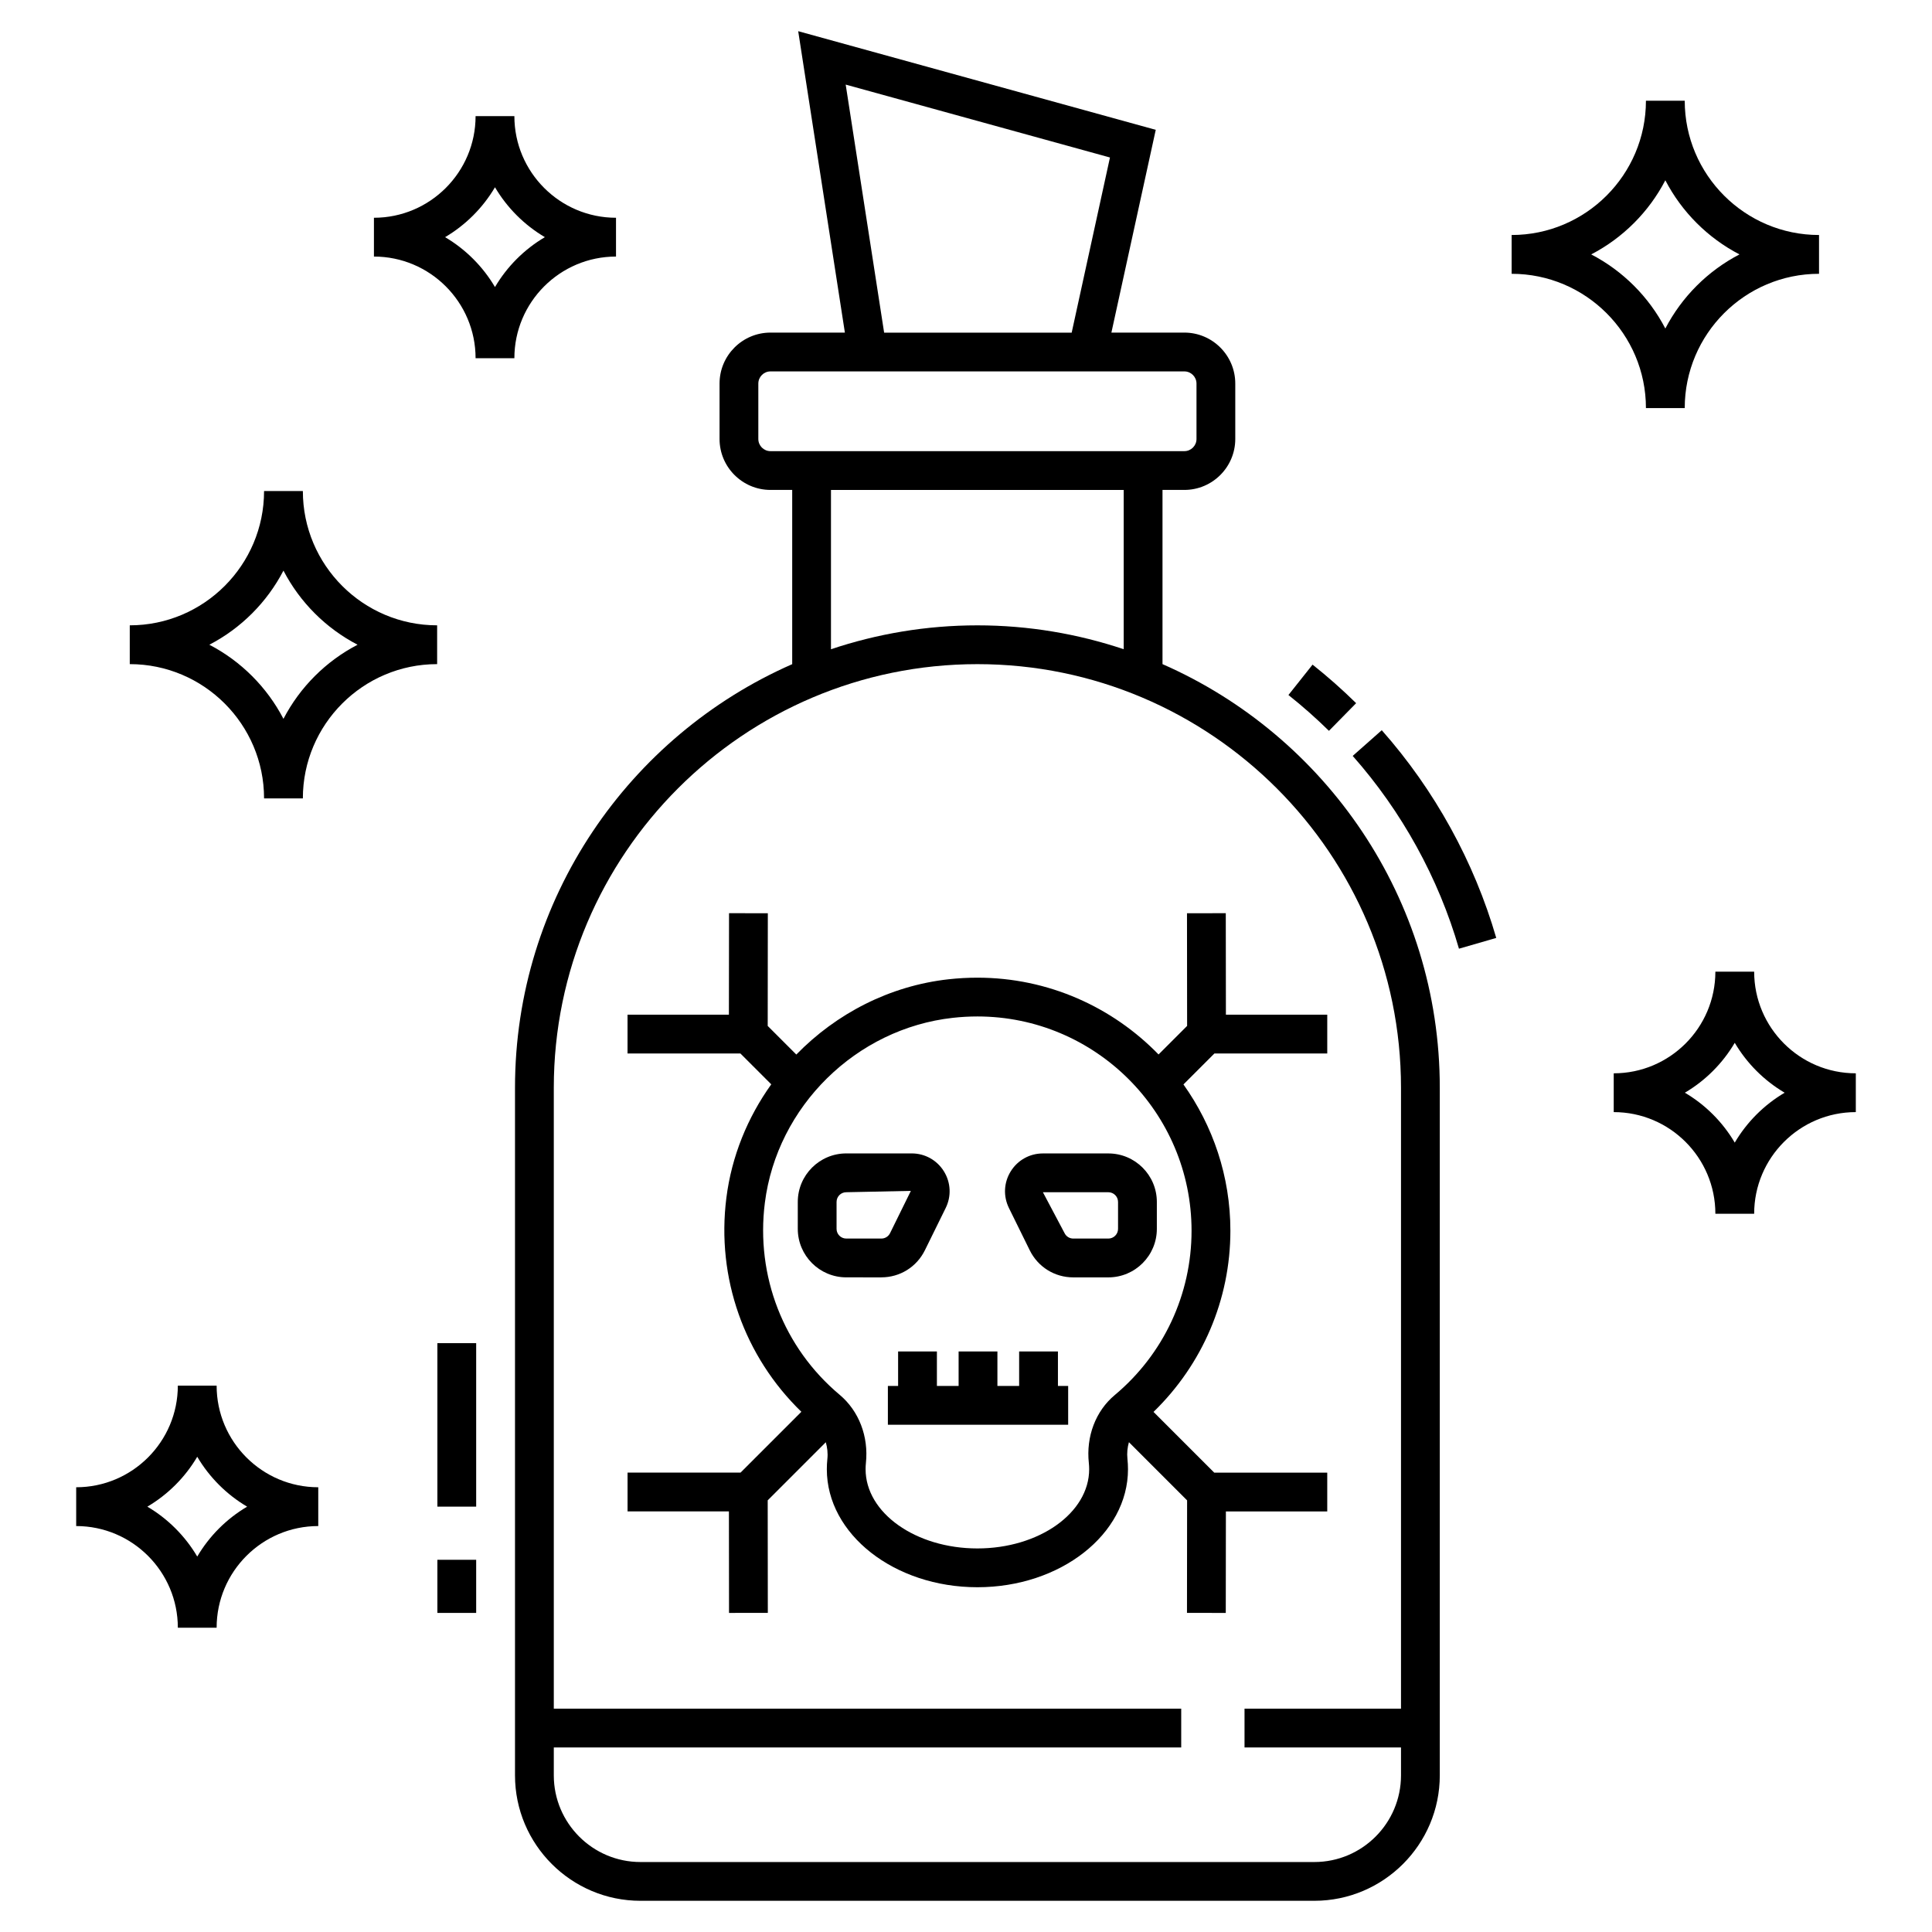
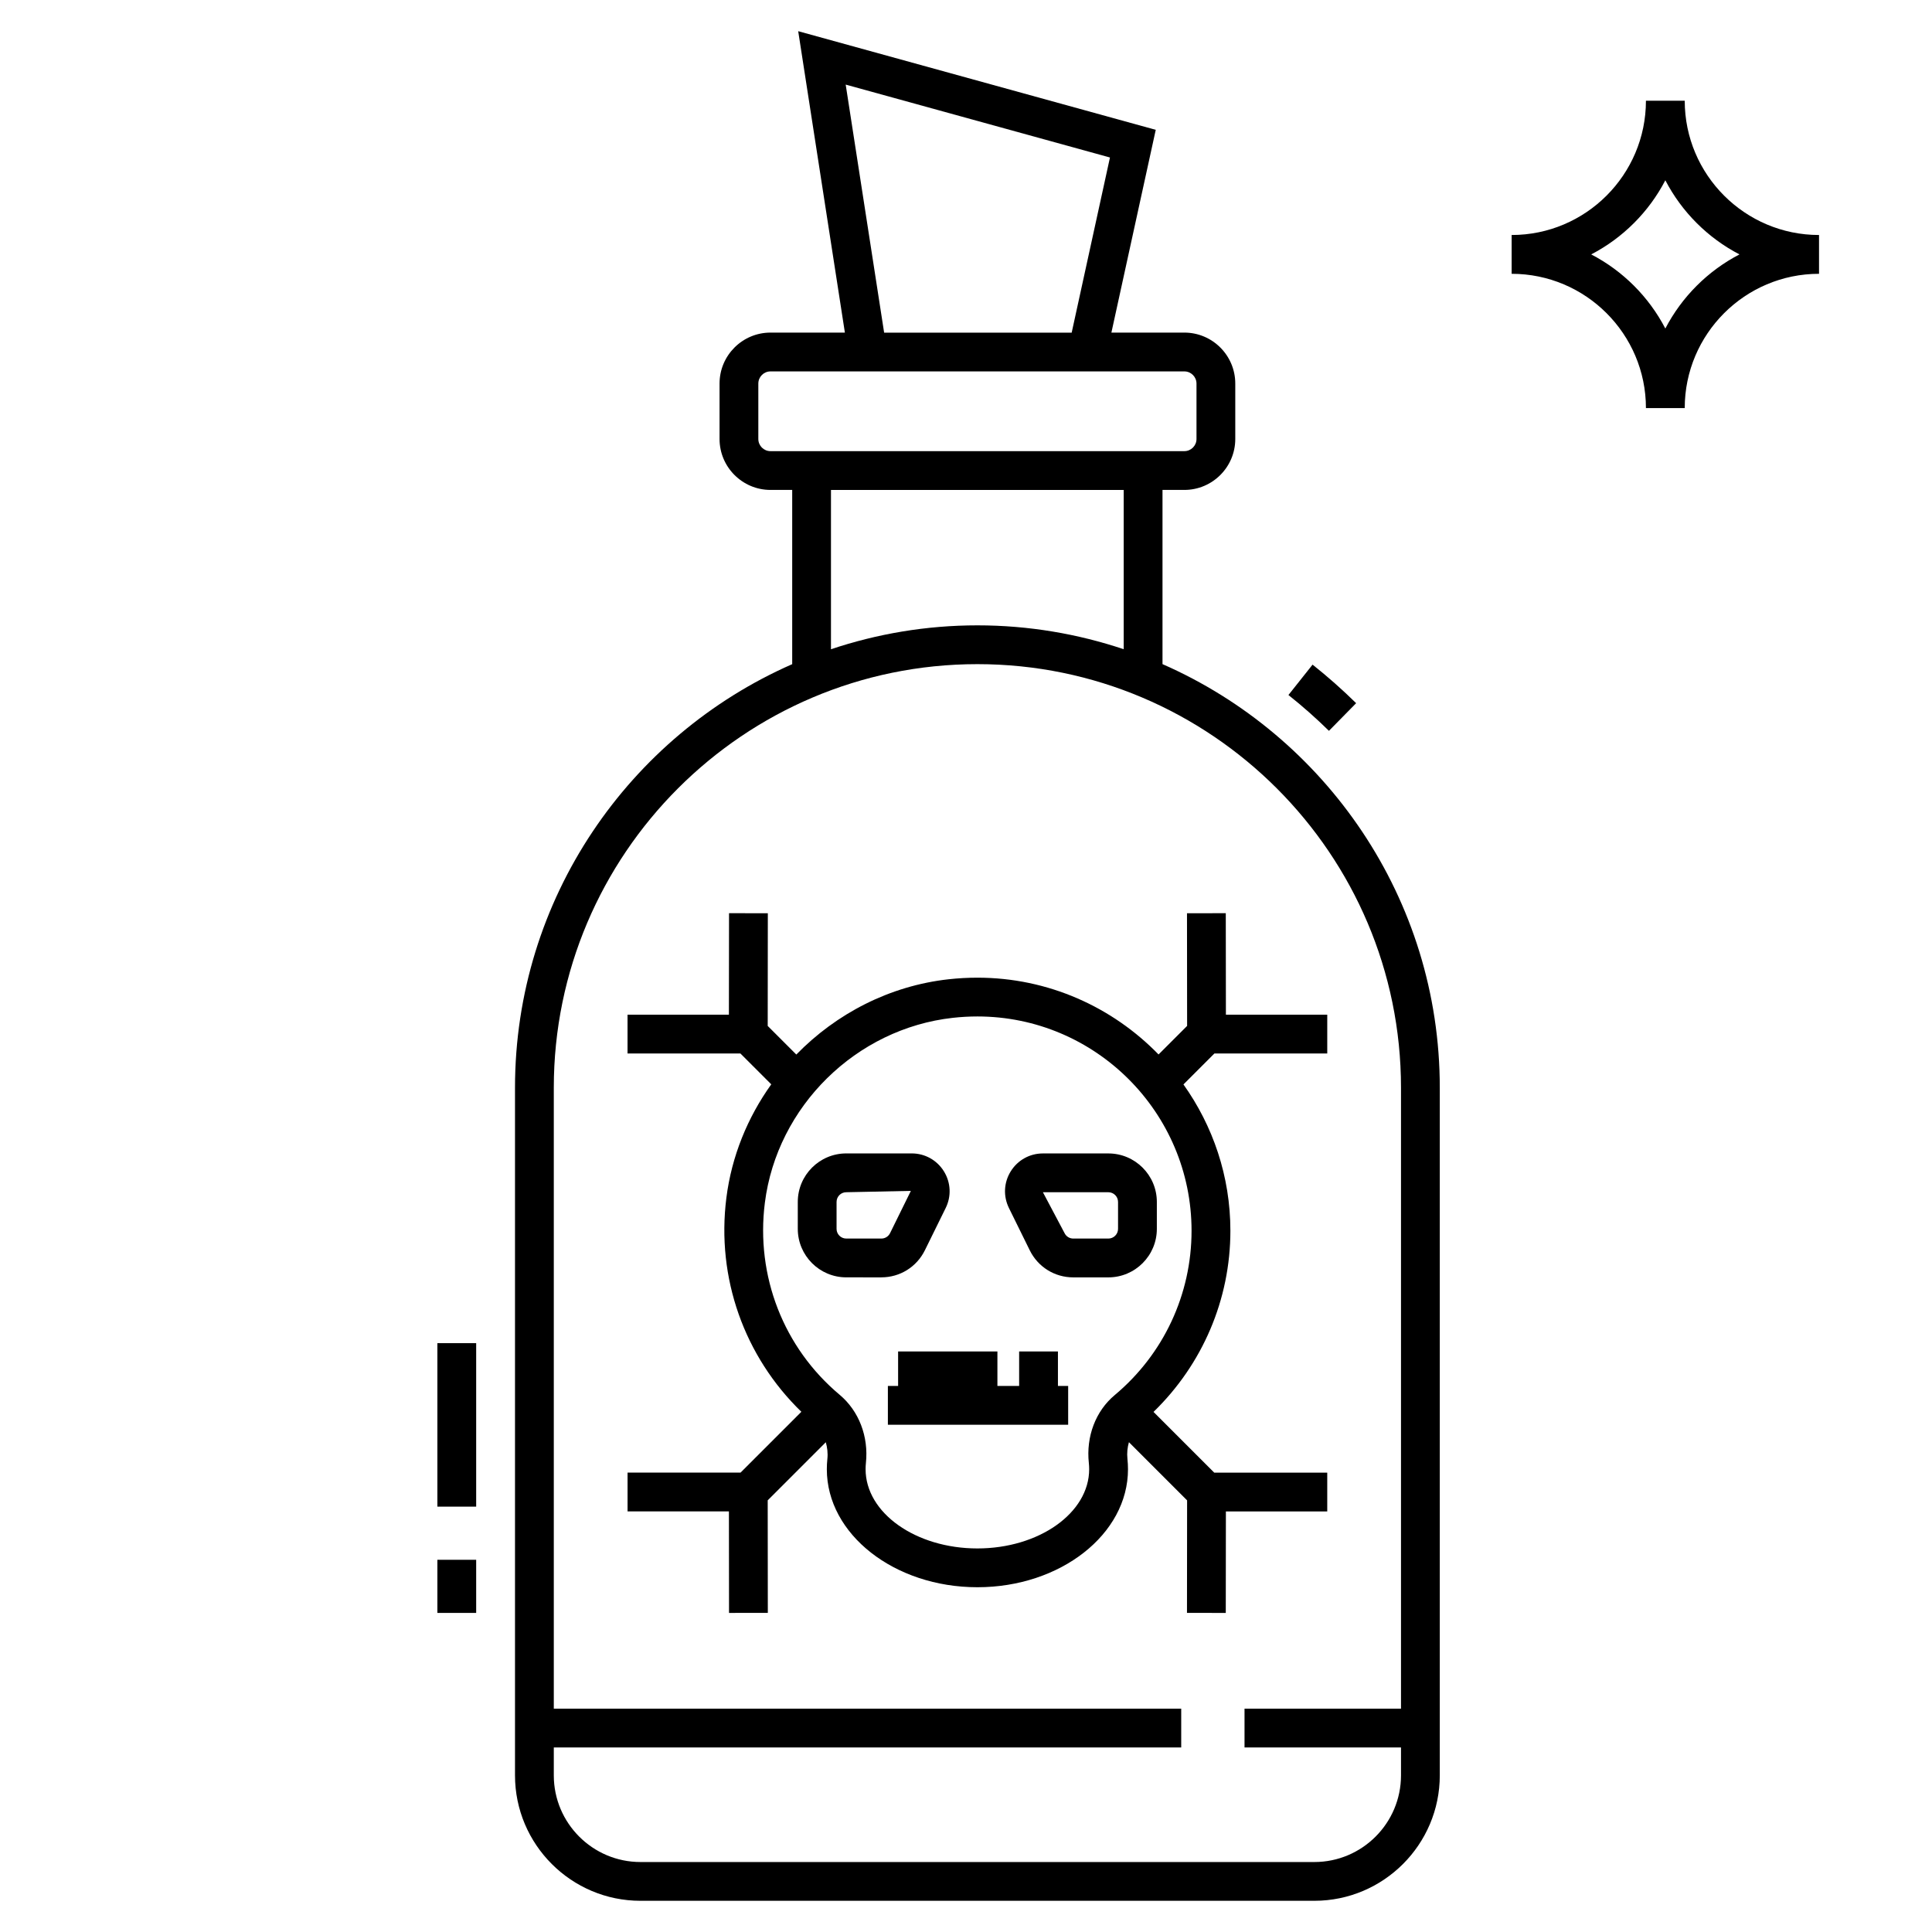
<svg xmlns="http://www.w3.org/2000/svg" fill="#000000" width="800px" height="800px" version="1.1" viewBox="144 144 512 512">
  <g>
    <path d="m259.91 499.95h10.281v43.324h-10.281z" />
    <path d="m259.91 557.36h10.281v14.078h-10.281z" />
-     <path d="m540.52 392.56c-5.84-20.176-16.328-39.211-30.34-55.047l-7.699 6.812c13.008 14.703 22.746 32.367 28.16 51.09z" />
    <path d="m503.39 330.35c-3.648-3.594-7.535-7.027-11.547-10.215l-6.394 8.051c3.731 2.961 7.34 6.156 10.734 9.492z" />
    <path d="m313.73 647.73h178.58c18.336 0 33.25-14.914 33.25-33.25v-182.22c0-50.129-30.27-93.301-73.484-112.26v-46.164h5.785c7.445 0 13.5-6.059 13.5-13.5v-14.691c0-7.445-6.055-13.504-13.5-13.504h-19.328l11.754-53.734-94.754-26.141 12.371 79.875h-19.715c-7.445 0-13.5 6.059-13.5 13.504v14.691c0 7.441 6.055 13.5 13.5 13.5h5.754v46.176c-43.203 18.965-73.461 62.129-73.461 112.25v182.22c0 18.336 14.918 33.25 33.25 33.25zm54.387-481.31 70.035 19.32-10.145 46.414h-49.703zm-23.152 93.922v-14.691c0-1.773 1.445-3.223 3.219-3.223h109.68c1.773 0 3.219 1.445 3.219 3.223v14.691c0 1.773-1.445 3.219-3.219 3.219h-109.68c-1.773 0-3.219-1.441-3.219-3.219zm19.254 13.508h77.574v42.199c-12.195-4.078-25.223-6.324-38.773-6.324-13.562 0-26.598 2.246-38.805 6.332v-42.207zm38.801 46.156c61.898 0 112.26 50.355 112.26 112.26v164.55h-41.469v10.281h41.469v7.391c0 12.664-10.301 22.969-22.969 22.969h-178.58c-12.668 0-22.969-10.305-22.969-22.969v-7.391h166.27v-10.281h-166.27v-164.55c0-61.898 50.359-112.26 112.26-112.26z" />
    <path d="m337.2 571.44 10.281-0.012-0.031-29.824 15.395-15.395c0.395 1.383 0.582 2.871 0.414 4.453-0.094 0.891-0.141 1.789-0.141 2.699 0 17.242 17.902 31.273 39.906 31.273 22.004 0 39.906-14.031 39.906-31.273 0-0.91-0.051-1.816-0.145-2.723-0.172-1.59 0.004-3.074 0.391-4.445l15.418 15.418-0.031 29.82 10.281 0.012 0.031-26.895h26.859v-10.281h-29.945l-16.094-16.094c12.961-12.586 20.371-29.777 20.371-48.004 0-14.453-4.637-27.816-12.438-38.781l8.203-8.203h29.906v-10.281h-26.859l-0.031-26.895-10.281 0.012 0.031 29.859-7.566 7.566c-12.188-12.531-29.188-20.352-48.004-20.352-2.531 0-5.094 0.141-7.637 0.422-15.645 1.734-29.781 9.102-40.355 19.949l-7.582-7.582 0.031-29.863-10.281-0.012-0.035 26.891h-26.863v10.281h29.906l8.184 8.18c-6.266 8.754-10.5 19.023-11.898 30.094-2.688 21.25 4.766 42.035 19.875 56.684l-16.117 16.117h-29.945v10.281h26.863zm9.496-108.69c3.227-25.559 24.184-46.172 49.824-49.016 2.164-0.242 4.348-0.363 6.5-0.363 31.293 0 56.754 25.477 56.754 56.793 0 16.859-7.422 32.734-20.359 43.547-5.055 4.223-7.621 10.961-6.859 18.016 0.055 0.539 0.086 1.086 0.086 1.633 0 11.574-13.289 20.992-29.625 20.992s-29.625-9.414-29.625-20.992c0-0.543 0.023-1.082 0.082-1.613 0.754-7.055-1.848-13.828-6.957-18.117-14.863-12.449-22.273-31.469-19.82-50.879z" />
-     <path d="m178.39 320c19.625 0 35.59 15.965 35.59 35.586h10.281c0-19.621 15.965-35.586 35.586-35.586v-10.281c-19.621 0-35.586-15.965-35.586-35.59h-10.281c0 19.625-15.965 35.59-35.59 35.59zm40.73-24.781c4.363 8.395 11.246 15.281 19.641 19.641-8.395 4.363-15.277 11.25-19.641 19.641-4.363-8.391-11.246-15.277-19.641-19.641 8.395-4.359 15.277-11.246 19.641-19.641z" />
    <path d="m580.19 252.15h10.281c0-19.625 15.965-35.59 35.59-35.59v-10.281c-19.625 0-35.59-15.965-35.59-35.59h-10.281c0 19.625-15.965 35.59-35.59 35.59v10.281c19.625 0 35.59 15.965 35.59 35.59zm5.141-60.371c4.363 8.395 11.25 15.281 19.645 19.641-8.395 4.363-15.281 11.25-19.645 19.641-4.363-8.395-11.25-15.281-19.645-19.641 8.395-4.363 15.281-11.246 19.645-19.641z" />
-     <path d="m635.81 438.72v-10.281c-14.855 0-26.938-12.086-26.938-26.938h-10.281c0 14.855-12.086 26.938-26.938 26.938v10.281c14.855 0 26.938 12.086 26.938 26.938h10.281c-0.004-14.852 12.082-26.938 26.938-26.938zm-45.301-5.141c5.449-3.215 10.004-7.773 13.219-13.223 3.215 5.449 7.773 10.008 13.219 13.223-5.449 3.215-10.004 7.773-13.219 13.223-3.211-5.449-7.769-10.012-13.219-13.223z" />
-     <path d="m164.19 548.42c14.855 0 26.938 12.086 26.938 26.938h10.281c0-14.855 12.086-26.938 26.934-26.938v-10.281c-14.852 0-26.934-12.086-26.934-26.938h-10.281c0 14.855-12.086 26.938-26.938 26.938zm32.082-18.363c3.215 5.449 7.773 10.008 13.219 13.223-5.449 3.215-10.004 7.773-13.219 13.223-3.215-5.449-7.777-10.008-13.219-13.223 5.441-3.211 10.008-7.773 13.219-13.223z" />
-     <path d="m307.25 211.99v-10.281c-14.852 0-26.934-12.086-26.934-26.938h-10.281c0 14.855-12.086 26.938-26.938 26.938v10.281c14.855 0 26.938 12.086 26.938 26.938h10.281c0-14.852 12.082-26.938 26.934-26.938zm-45.293-5.141c5.441-3.215 10.004-7.777 13.219-13.223 3.215 5.445 7.773 10.008 13.219 13.223-5.449 3.215-10.004 7.773-13.219 13.219-3.215-5.445-7.777-10.004-13.219-13.219z" />
    <path d="m377.57 482.51c4.926 0 9.344-2.746 11.531-7.172l5.512-11.195c1.547-3.133 1.371-6.773-0.473-9.738-1.848-2.969-5.031-4.738-8.523-4.738h-17.344c-7.09 0-12.852 5.766-12.852 12.852v7.141c0 7.086 5.762 12.852 12.852 12.852l9.297 0.004zm-11.871-12.848v-7.141c0-1.418 1.156-2.57 2.57-2.57l17.121-0.355-5.512 11.195c-0.438 0.891-1.324 1.438-2.309 1.438h-9.297c-1.418 0-2.574-1.152-2.574-2.566z" />
    <path d="m416.9 475.35c2.184 4.422 6.602 7.168 11.527 7.168h9.297c7.09 0 12.852-5.762 12.852-12.852v-7.141c0-7.086-5.762-12.852-12.852-12.852h-17.344c-3.496 0-6.676 1.773-8.523 4.738-1.844 2.965-2.019 6.606-0.477 9.73zm20.824-15.395c1.414 0 2.57 1.152 2.57 2.57v7.141c0 1.414-1.156 2.566-2.57 2.566h-9.297c-0.984 0-1.871-0.551-2.305-1.434l-5.742-10.848z" />
-     <path d="m392.29 502.15h-10.281v9.141h-2.711v10.281h47.777v-10.281h-2.711v-9.141h-10.281v9.141h-5.758v-9.141h-10.281v9.141h-5.754z" />
+     <path d="m392.29 502.15h-10.281v9.141h-2.711v10.281h47.777v-10.281h-2.711v-9.141h-10.281v9.141h-5.758v-9.141h-10.281h-5.754z" />
  </g>
</svg>